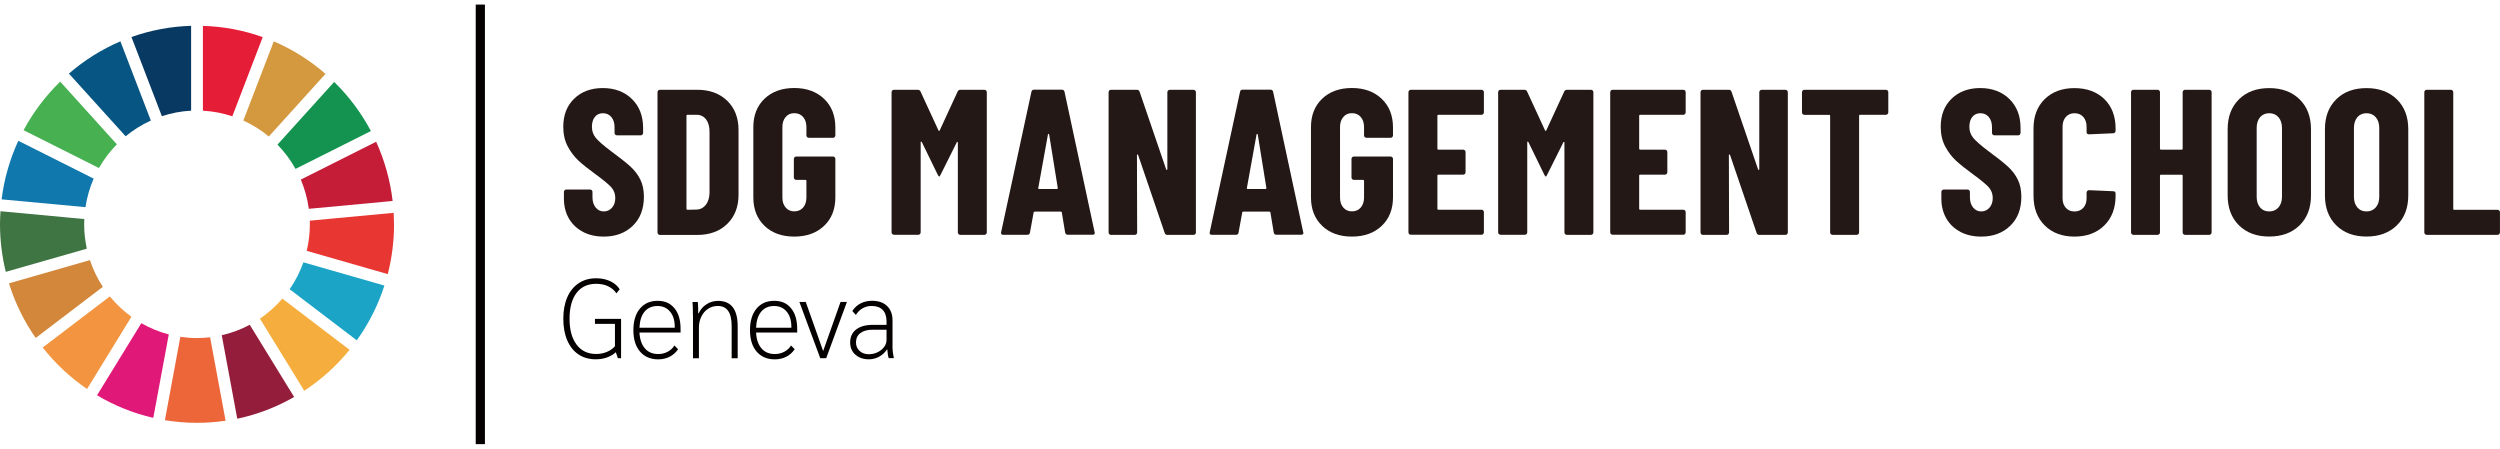
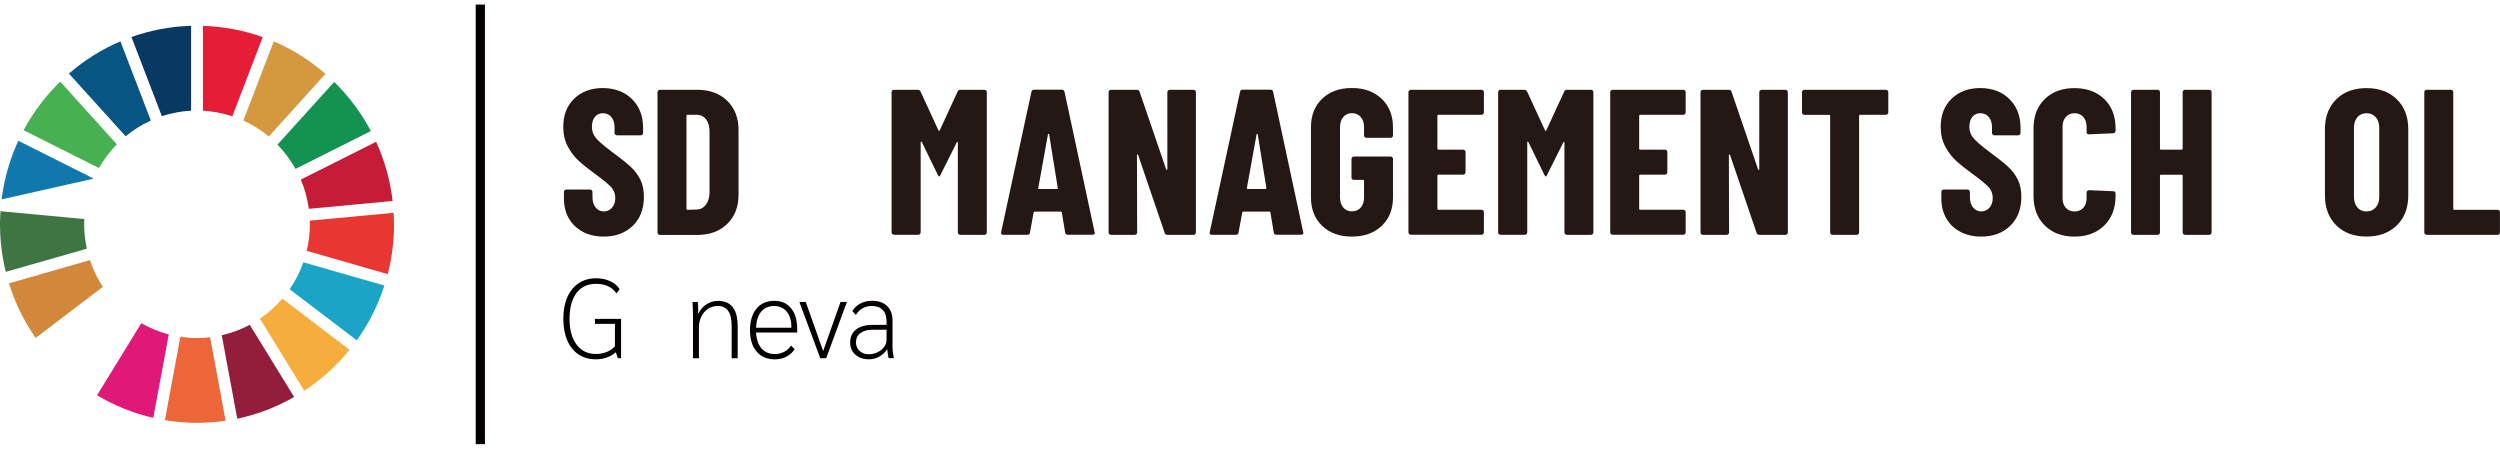
<svg xmlns="http://www.w3.org/2000/svg" width="273" height="49" viewBox="0 0 273 49" fill="none">
  <path d="M67.821 34.831V39.115H67.468L67.25 38.462C66.983 38.709 66.657 38.896 66.281 39.033C65.906 39.17 65.498 39.236 65.057 39.236C64.333 39.236 63.707 39.06 63.174 38.704C62.641 38.347 62.233 37.837 61.944 37.168C61.656 36.499 61.514 35.714 61.514 34.815C61.514 33.915 61.656 33.131 61.944 32.467C62.233 31.803 62.646 31.293 63.185 30.931C63.724 30.569 64.36 30.388 65.09 30.388C65.666 30.388 66.183 30.493 66.641 30.706C67.098 30.92 67.441 31.217 67.669 31.59L67.315 32.034C67.087 31.699 66.787 31.442 66.407 31.261C66.031 31.079 65.59 30.992 65.095 30.992C64.175 30.992 63.462 31.326 62.956 31.99C62.45 32.659 62.195 33.597 62.195 34.809C62.195 36.022 62.45 36.954 62.962 37.634C63.473 38.314 64.186 38.654 65.095 38.654C65.519 38.654 65.911 38.578 66.27 38.429C66.63 38.276 66.929 38.073 67.152 37.81V35.363H64.97V34.82H67.811L67.821 34.831Z" fill="#040000" />
-   <path d="M74.314 36.312H69.829C69.868 37.058 70.069 37.634 70.423 38.045C70.776 38.457 71.261 38.66 71.881 38.66C72.257 38.66 72.599 38.578 72.909 38.413C73.22 38.248 73.47 38.018 73.644 37.727L74.047 38.133C73.802 38.495 73.497 38.77 73.127 38.956C72.757 39.143 72.344 39.241 71.881 39.241C71.037 39.241 70.374 38.956 69.889 38.391C69.405 37.826 69.166 37.047 69.166 36.06C69.166 35.073 69.4 34.277 69.873 33.707C70.346 33.136 70.989 32.851 71.81 32.851C72.632 32.851 73.203 33.12 73.65 33.663C74.096 34.2 74.319 34.952 74.319 35.912V36.318L74.314 36.312ZM73.682 35.676C73.682 34.99 73.514 34.442 73.171 34.03C72.828 33.619 72.376 33.416 71.805 33.416C71.206 33.416 70.733 33.619 70.39 34.03C70.047 34.442 69.862 35.023 69.829 35.786H73.682V35.676Z" fill="#040000" />
  <path d="M75.668 34.475C75.668 33.74 75.652 33.241 75.62 32.977H76.202C76.24 33.422 76.256 33.833 76.24 34.217H76.289C76.485 33.8 76.773 33.465 77.154 33.224C77.535 32.977 77.954 32.857 78.411 32.857C79.842 32.857 80.555 33.784 80.555 35.632V39.121H79.897V35.621C79.897 34.875 79.772 34.321 79.521 33.959C79.271 33.597 78.89 33.411 78.379 33.411C77.987 33.411 77.638 33.515 77.323 33.718C77.013 33.921 76.762 34.206 76.588 34.568C76.409 34.93 76.322 35.33 76.322 35.769V39.121H75.674V34.48L75.668 34.475Z" fill="#040000" />
  <path d="M87.047 36.312H82.563C82.601 37.058 82.803 37.634 83.156 38.045C83.51 38.457 83.995 38.66 84.615 38.66C84.99 38.66 85.333 38.578 85.643 38.413C85.954 38.248 86.204 38.018 86.378 37.727L86.781 38.133C86.536 38.495 86.231 38.77 85.861 38.956C85.491 39.143 85.078 39.241 84.615 39.241C83.771 39.241 83.108 38.956 82.623 38.391C82.139 37.826 81.899 37.047 81.899 36.06C81.899 35.073 82.133 34.277 82.607 33.707C83.08 33.136 83.722 32.851 84.544 32.851C85.366 32.851 85.937 33.12 86.383 33.663C86.83 34.2 87.053 34.952 87.053 35.912V36.318L87.047 36.312ZM86.416 35.676C86.416 34.99 86.247 34.442 85.905 34.03C85.562 33.619 85.11 33.416 84.539 33.416C83.94 33.416 83.467 33.619 83.124 34.03C82.781 34.442 82.596 35.023 82.563 35.786H86.416V35.676Z" fill="#040000" />
  <path d="M92.484 32.972L90.22 39.115H89.572L87.292 32.972H87.989L89.888 38.336L91.787 32.972H92.484Z" fill="#040000" />
  <path d="M93.398 38.726C93.022 38.386 92.838 37.941 92.838 37.393C92.838 36.789 93.055 36.318 93.49 35.978C93.926 35.643 94.535 35.473 95.324 35.473H96.81V35.105C96.81 34.557 96.668 34.135 96.391 33.844C96.114 33.553 95.705 33.411 95.177 33.411C94.818 33.411 94.492 33.498 94.192 33.668C93.893 33.839 93.648 34.08 93.463 34.392L93.072 33.965C93.3 33.603 93.599 33.328 93.969 33.136C94.339 32.944 94.758 32.846 95.232 32.846C95.928 32.846 96.478 33.038 96.87 33.416C97.262 33.795 97.463 34.321 97.463 34.996V37.991C97.463 38.276 97.512 38.649 97.61 39.11H97.049C96.979 38.929 96.924 38.611 96.892 38.15H96.87C96.636 38.495 96.347 38.759 96.005 38.951C95.662 39.137 95.286 39.236 94.873 39.236C94.274 39.236 93.784 39.066 93.409 38.726H93.398ZM95.825 38.468C96.124 38.325 96.364 38.133 96.543 37.892C96.723 37.651 96.81 37.393 96.81 37.124V36.005H95.286C94.72 36.005 94.274 36.126 93.953 36.373C93.632 36.619 93.474 36.959 93.474 37.393C93.474 37.771 93.605 38.078 93.866 38.32C94.127 38.561 94.459 38.682 94.867 38.682C95.21 38.682 95.531 38.611 95.831 38.468H95.825Z" fill="#040000" />
  <path d="M63.648 25.309C62.989 24.964 62.478 24.475 62.118 23.85C61.759 23.225 61.58 22.501 61.58 21.689V20.965C61.58 20.888 61.607 20.828 61.656 20.773C61.71 20.718 61.77 20.696 61.846 20.696H64.431C64.507 20.696 64.567 20.724 64.622 20.773C64.676 20.828 64.698 20.888 64.698 20.965V21.53C64.698 21.996 64.812 22.375 65.046 22.66C65.28 22.945 65.574 23.088 65.933 23.088C66.292 23.088 66.592 22.951 66.831 22.682C67.07 22.407 67.19 22.056 67.19 21.618C67.19 21.179 67.043 20.779 66.755 20.449C66.461 20.126 65.884 19.649 65.013 19.012C64.263 18.469 63.658 17.987 63.196 17.564C62.733 17.142 62.336 16.621 62.004 16.001C61.672 15.381 61.509 14.668 61.509 13.851C61.509 12.567 61.906 11.542 62.701 10.774C63.495 10.006 64.535 9.616 65.824 9.616C67.114 9.616 68.202 10.017 69.013 10.818C69.824 11.618 70.227 12.666 70.227 13.966V14.509C70.227 14.586 70.2 14.646 70.15 14.701C70.096 14.756 70.036 14.778 69.96 14.778H67.375C67.299 14.778 67.239 14.75 67.185 14.701C67.13 14.646 67.109 14.586 67.109 14.509V13.9C67.109 13.434 66.994 13.061 66.76 12.781C66.526 12.502 66.216 12.364 65.83 12.364C65.471 12.364 65.182 12.496 64.965 12.759C64.747 13.023 64.638 13.39 64.638 13.856C64.638 14.322 64.779 14.707 65.062 15.057C65.345 15.403 65.9 15.886 66.722 16.506C67.653 17.186 68.349 17.74 68.823 18.168C69.296 18.595 69.661 19.078 69.922 19.605C70.183 20.131 70.314 20.756 70.314 21.486C70.314 22.813 69.911 23.872 69.1 24.656C68.289 25.441 67.234 25.836 65.933 25.836C65.062 25.836 64.301 25.66 63.642 25.315L63.648 25.309Z" fill="#231815" />
  <path d="M71.876 25.567C71.821 25.512 71.799 25.452 71.799 25.375V10.072C71.799 9.995 71.827 9.934 71.876 9.88C71.93 9.825 71.99 9.803 72.066 9.803H76.131C77.492 9.803 78.585 10.203 79.412 11.004C80.234 11.805 80.648 12.869 80.648 14.196V21.261C80.648 22.589 80.234 23.653 79.412 24.453C78.591 25.254 77.497 25.655 76.131 25.655H72.066C71.99 25.655 71.93 25.627 71.876 25.578V25.567ZM75.075 22.907L76.088 22.885C76.49 22.868 76.822 22.698 77.078 22.364C77.334 22.029 77.47 21.596 77.481 21.053V14.394C77.481 13.818 77.356 13.368 77.1 13.034C76.844 12.704 76.501 12.534 76.066 12.534H75.075C74.999 12.534 74.961 12.573 74.961 12.65V22.791C74.961 22.868 74.999 22.907 75.075 22.907Z" fill="#231815" />
-   <path d="M83.488 24.662C82.672 23.883 82.264 22.846 82.264 21.546V13.895C82.264 12.595 82.672 11.558 83.488 10.779C84.305 10 85.388 9.611 86.732 9.611C88.076 9.611 89.164 10.006 89.986 10.79C90.808 11.575 91.221 12.617 91.221 13.917V14.778C91.221 14.855 91.194 14.915 91.145 14.97C91.091 15.025 91.031 15.047 90.955 15.047H88.326C88.25 15.047 88.185 15.019 88.136 14.97C88.081 14.915 88.06 14.855 88.06 14.778V13.873C88.06 13.418 87.94 13.056 87.7 12.776C87.461 12.496 87.14 12.359 86.737 12.359C86.335 12.359 86.035 12.496 85.796 12.776C85.556 13.056 85.437 13.423 85.437 13.873V21.568C85.437 22.024 85.556 22.386 85.796 22.665C86.035 22.945 86.351 23.082 86.737 23.082C87.124 23.082 87.461 22.945 87.7 22.665C87.94 22.386 88.06 22.018 88.06 21.568V19.758C88.06 19.681 88.022 19.643 87.945 19.643H86.955C86.879 19.643 86.819 19.616 86.764 19.566C86.71 19.511 86.688 19.451 86.688 19.374V17.361C86.688 17.285 86.715 17.224 86.764 17.169C86.819 17.114 86.879 17.093 86.955 17.093H90.955C91.031 17.093 91.091 17.12 91.145 17.169C91.2 17.224 91.221 17.285 91.221 17.361V21.552C91.221 22.852 90.808 23.889 89.986 24.667C89.164 25.446 88.076 25.836 86.732 25.836C85.388 25.836 84.305 25.446 83.488 24.667V24.662Z" fill="#231815" />
  <path d="M97.436 25.567C97.381 25.512 97.36 25.452 97.36 25.375V10.072C97.36 9.995 97.387 9.934 97.436 9.88C97.485 9.825 97.55 9.803 97.626 9.803H100.211C100.358 9.803 100.467 9.869 100.527 10.006L102.48 14.24C102.524 14.328 102.567 14.328 102.616 14.24L104.57 10.006C104.63 9.869 104.733 9.803 104.886 9.803H107.492C107.569 9.803 107.628 9.83 107.683 9.88C107.737 9.934 107.759 9.995 107.759 10.072V25.375C107.759 25.452 107.732 25.512 107.683 25.567C107.628 25.622 107.569 25.644 107.492 25.644H104.864C104.788 25.644 104.728 25.616 104.673 25.567C104.619 25.512 104.597 25.452 104.597 25.375V15.595C104.597 15.535 104.576 15.502 104.543 15.491C104.505 15.485 104.478 15.507 104.467 15.568L102.714 19.078C102.655 19.215 102.6 19.281 102.557 19.281C102.529 19.281 102.475 19.215 102.399 19.078L100.668 15.524C100.636 15.48 100.608 15.458 100.581 15.458C100.554 15.458 100.538 15.491 100.538 15.546V25.369C100.538 25.446 100.51 25.507 100.461 25.561C100.407 25.616 100.347 25.638 100.271 25.638H97.643C97.566 25.638 97.507 25.611 97.452 25.561L97.436 25.567Z" fill="#231815" />
  <path d="M116.314 25.397L115.954 23.225C115.954 23.148 115.911 23.11 115.818 23.11H113.01C112.918 23.11 112.874 23.142 112.874 23.197L112.472 25.391C112.455 25.556 112.357 25.638 112.178 25.638H109.549C109.353 25.638 109.283 25.54 109.326 25.342L112.629 10.039C112.662 9.874 112.755 9.792 112.923 9.792H115.954C116.118 9.792 116.216 9.874 116.248 10.039L119.53 25.342L119.551 25.43C119.551 25.567 119.47 25.633 119.307 25.633H116.613C116.433 25.633 116.335 25.55 116.319 25.386L116.314 25.397ZM113.484 20.641H115.416C115.475 20.641 115.508 20.603 115.508 20.526L114.567 14.684C114.55 14.641 114.529 14.619 114.501 14.619C114.474 14.619 114.447 14.641 114.436 14.684L113.38 20.526C113.364 20.603 113.402 20.641 113.495 20.641H113.484Z" fill="#231815" />
  <path d="M121.135 25.567C121.081 25.512 121.059 25.452 121.059 25.375V10.072C121.059 9.995 121.086 9.934 121.135 9.88C121.184 9.825 121.249 9.803 121.325 9.803H124.155C124.302 9.803 124.4 9.88 124.449 10.028L127.344 18.497C127.36 18.541 127.388 18.562 127.42 18.552C127.458 18.546 127.475 18.519 127.475 18.475V10.077C127.475 10 127.502 9.94 127.551 9.885C127.605 9.83 127.665 9.808 127.741 9.808H130.326C130.402 9.808 130.462 9.836 130.517 9.885C130.571 9.94 130.593 10 130.593 10.077V25.381C130.593 25.457 130.566 25.518 130.517 25.572C130.462 25.627 130.402 25.649 130.326 25.649H127.475C127.322 25.649 127.23 25.572 127.181 25.424L124.286 16.933C124.269 16.89 124.242 16.868 124.21 16.868C124.177 16.868 124.155 16.89 124.155 16.933L124.177 25.381C124.177 25.457 124.15 25.518 124.101 25.572C124.046 25.627 123.986 25.649 123.91 25.649H121.325C121.249 25.649 121.184 25.622 121.135 25.572V25.567Z" fill="#231815" />
  <path d="M139.093 25.397L138.734 23.225C138.734 23.148 138.69 23.11 138.598 23.11H135.79C135.697 23.11 135.654 23.142 135.654 23.197L135.251 25.391C135.235 25.556 135.137 25.638 134.957 25.638H132.329C132.133 25.638 132.057 25.54 132.106 25.342L135.409 10.039C135.436 9.874 135.534 9.792 135.703 9.792H138.734C138.897 9.792 138.995 9.874 139.028 10.039L142.309 25.342L142.331 25.43C142.331 25.567 142.249 25.633 142.086 25.633H139.392C139.213 25.633 139.115 25.55 139.098 25.386L139.093 25.397ZM136.263 20.641H138.195C138.255 20.641 138.288 20.603 138.288 20.526L137.346 14.684C137.33 14.641 137.308 14.619 137.281 14.619C137.254 14.619 137.226 14.641 137.216 14.684L136.16 20.526C136.144 20.603 136.182 20.641 136.274 20.641H136.263Z" fill="#231815" />
  <path d="M144.382 24.662C143.566 23.883 143.158 22.846 143.158 21.546V13.895C143.158 12.595 143.566 11.558 144.382 10.779C145.199 10 146.282 9.611 147.626 9.611C148.97 9.611 150.058 10.006 150.88 10.79C151.702 11.575 152.115 12.617 152.115 13.917V14.778C152.115 14.855 152.088 14.915 152.039 14.97C151.985 15.025 151.925 15.047 151.849 15.047H149.22C149.144 15.047 149.079 15.019 149.03 14.97C148.975 14.915 148.954 14.855 148.954 14.778V13.873C148.954 13.418 148.834 13.056 148.594 12.776C148.355 12.496 148.034 12.359 147.631 12.359C147.229 12.359 146.929 12.496 146.69 12.776C146.45 13.056 146.331 13.423 146.331 13.873V21.568C146.331 22.024 146.45 22.386 146.69 22.665C146.929 22.945 147.245 23.082 147.631 23.082C148.018 23.082 148.355 22.945 148.594 22.665C148.834 22.386 148.954 22.018 148.954 21.568V19.758C148.954 19.681 148.915 19.643 148.839 19.643H147.849C147.773 19.643 147.713 19.616 147.658 19.566C147.604 19.511 147.582 19.451 147.582 19.374V17.361C147.582 17.285 147.609 17.224 147.658 17.169C147.713 17.114 147.773 17.093 147.849 17.093H151.849C151.925 17.093 151.985 17.12 152.039 17.169C152.094 17.224 152.115 17.285 152.115 17.361V21.552C152.115 22.852 151.702 23.889 150.88 24.667C150.058 25.446 148.97 25.836 147.626 25.836C146.282 25.836 145.199 25.446 144.382 24.667V24.662Z" fill="#231815" />
  <path d="M161.965 12.458C161.911 12.512 161.851 12.534 161.775 12.534H157.078C157.002 12.534 156.964 12.573 156.964 12.65V16.226C156.964 16.303 157.002 16.341 157.078 16.341H159.772C159.848 16.341 159.908 16.369 159.962 16.418C160.017 16.473 160.039 16.533 160.039 16.61V18.804C160.039 18.881 160.011 18.941 159.962 18.996C159.913 19.051 159.848 19.073 159.772 19.073H157.078C157.002 19.073 156.964 19.111 156.964 19.188V22.786C156.964 22.863 157.002 22.901 157.078 22.901H161.775C161.851 22.901 161.911 22.929 161.965 22.978C162.019 23.033 162.041 23.093 162.041 23.17V25.364C162.041 25.441 162.014 25.501 161.965 25.556C161.911 25.611 161.851 25.633 161.775 25.633H154.069C153.993 25.633 153.933 25.605 153.878 25.556C153.824 25.501 153.802 25.441 153.802 25.364V10.072C153.802 9.995 153.829 9.934 153.878 9.88C153.933 9.825 153.993 9.803 154.069 9.803H161.775C161.851 9.803 161.911 9.83 161.965 9.88C162.019 9.934 162.041 9.995 162.041 10.072V12.266C162.041 12.342 162.014 12.403 161.965 12.458Z" fill="#231815" />
  <path d="M163.674 25.567C163.619 25.512 163.598 25.452 163.598 25.375V10.072C163.598 9.995 163.625 9.934 163.674 9.88C163.728 9.825 163.788 9.803 163.864 9.803H166.449C166.596 9.803 166.705 9.869 166.765 10.006L168.718 14.24C168.762 14.328 168.805 14.328 168.854 14.24L170.808 10.006C170.868 9.869 170.971 9.803 171.124 9.803H173.73C173.806 9.803 173.866 9.83 173.921 9.88C173.975 9.934 173.997 9.995 173.997 10.072V25.375C173.997 25.452 173.97 25.512 173.921 25.567C173.866 25.622 173.806 25.644 173.73 25.644H171.102C171.026 25.644 170.966 25.616 170.911 25.567C170.857 25.512 170.835 25.452 170.835 25.375V15.595C170.835 15.535 170.813 15.502 170.781 15.491C170.748 15.48 170.715 15.507 170.705 15.568L168.952 19.078C168.892 19.215 168.838 19.281 168.794 19.281C168.767 19.281 168.713 19.215 168.637 19.078L166.906 15.524C166.874 15.48 166.846 15.458 166.819 15.458C166.792 15.458 166.776 15.491 166.776 15.546V25.369C166.776 25.446 166.748 25.507 166.699 25.561C166.645 25.616 166.585 25.638 166.509 25.638H163.881C163.804 25.638 163.744 25.611 163.69 25.561L163.674 25.567Z" fill="#231815" />
  <path d="M183.999 12.458C183.945 12.512 183.885 12.534 183.808 12.534H179.112C179.036 12.534 178.998 12.573 178.998 12.65V16.226C178.998 16.303 179.036 16.341 179.112 16.341H181.806C181.882 16.341 181.942 16.369 181.996 16.418C182.051 16.473 182.073 16.533 182.073 16.61V18.804C182.073 18.881 182.045 18.941 181.996 18.996C181.942 19.051 181.882 19.073 181.806 19.073H179.112C179.036 19.073 178.998 19.111 178.998 19.188V22.786C178.998 22.863 179.036 22.901 179.112 22.901H183.808C183.885 22.901 183.945 22.929 183.999 22.978C184.053 23.033 184.075 23.093 184.075 23.17V25.364C184.075 25.441 184.048 25.501 183.999 25.556C183.95 25.611 183.885 25.633 183.808 25.633H176.103C176.027 25.633 175.967 25.605 175.912 25.556C175.858 25.501 175.836 25.441 175.836 25.364V10.072C175.836 9.995 175.863 9.934 175.912 9.88C175.967 9.825 176.027 9.803 176.103 9.803H183.808C183.885 9.803 183.945 9.83 183.999 9.88C184.053 9.934 184.075 9.995 184.075 10.072V12.266C184.075 12.342 184.048 12.403 183.999 12.458Z" fill="#231815" />
  <path d="M185.773 25.567C185.719 25.512 185.697 25.452 185.697 25.375V10.072C185.697 9.995 185.724 9.934 185.773 9.88C185.827 9.825 185.887 9.803 185.963 9.803H188.793C188.94 9.803 189.038 9.88 189.087 10.028L191.982 18.497C191.998 18.541 192.026 18.562 192.058 18.552C192.096 18.546 192.113 18.519 192.113 18.475V10.077C192.113 10 192.14 9.94 192.189 9.885C192.243 9.83 192.303 9.808 192.379 9.808H194.964C195.04 9.808 195.1 9.836 195.155 9.885C195.209 9.94 195.231 10 195.231 10.077V25.381C195.231 25.457 195.204 25.518 195.155 25.572C195.106 25.627 195.04 25.649 194.964 25.649H192.113C191.966 25.649 191.868 25.572 191.819 25.424L188.924 16.933C188.907 16.89 188.88 16.868 188.848 16.868C188.815 16.868 188.793 16.89 188.793 16.933L188.815 25.381C188.815 25.457 188.788 25.518 188.739 25.572C188.684 25.627 188.624 25.649 188.548 25.649H185.963C185.887 25.649 185.822 25.622 185.773 25.572V25.567Z" fill="#231815" />
  <path d="M206.125 9.88C206.18 9.934 206.202 9.995 206.202 10.072V12.266C206.202 12.342 206.174 12.403 206.125 12.458C206.071 12.512 206.011 12.534 205.935 12.534H203.127C203.051 12.534 203.013 12.573 203.013 12.65V25.375C203.013 25.452 202.985 25.512 202.936 25.567C202.888 25.622 202.822 25.644 202.746 25.644H200.118C200.041 25.644 199.982 25.616 199.927 25.567C199.873 25.512 199.851 25.452 199.851 25.375V12.655C199.851 12.578 199.813 12.54 199.737 12.54H197.043C196.967 12.54 196.907 12.512 196.853 12.463C196.798 12.408 196.776 12.348 196.776 12.271V10.077C196.776 10 196.804 9.94 196.853 9.885C196.907 9.83 196.967 9.808 197.043 9.808H205.935C206.011 9.808 206.071 9.836 206.125 9.885V9.88Z" fill="#231815" />
  <path d="M214.065 25.309C213.407 24.964 212.895 24.475 212.536 23.85C212.177 23.225 211.997 22.501 211.997 21.689V20.965C211.997 20.888 212.024 20.828 212.073 20.773C212.128 20.718 212.188 20.696 212.264 20.696H214.849C214.925 20.696 214.985 20.724 215.039 20.773C215.094 20.828 215.115 20.888 215.115 20.965V21.53C215.115 21.996 215.23 22.375 215.464 22.66C215.698 22.945 215.991 23.088 216.351 23.088C216.71 23.088 217.009 22.951 217.248 22.682C217.488 22.407 217.608 22.056 217.608 21.618C217.608 21.179 217.461 20.779 217.172 20.449C216.878 20.126 216.302 19.649 215.431 19.012C214.68 18.469 214.076 17.987 213.613 17.564C213.151 17.142 212.754 16.621 212.422 16.001C212.09 15.381 211.926 14.668 211.926 13.851C211.926 12.567 212.324 11.542 213.118 10.774C213.913 10.006 214.952 9.616 216.242 9.616C217.531 9.616 218.62 10.017 219.431 10.818C220.242 11.618 220.644 12.666 220.644 13.966V14.509C220.644 14.586 220.617 14.646 220.568 14.701C220.514 14.756 220.454 14.778 220.378 14.778H217.793C217.716 14.778 217.657 14.75 217.602 14.701C217.548 14.646 217.526 14.586 217.526 14.509V13.9C217.526 13.434 217.412 13.061 217.178 12.781C216.944 12.502 216.634 12.364 216.247 12.364C215.888 12.364 215.6 12.496 215.382 12.759C215.164 13.023 215.055 13.39 215.055 13.856C215.055 14.322 215.197 14.707 215.48 15.057C215.763 15.403 216.318 15.886 217.14 16.506C218.07 17.186 218.767 17.74 219.24 18.168C219.714 18.595 220.078 19.078 220.339 19.605C220.601 20.131 220.731 20.756 220.731 21.486C220.731 22.813 220.329 23.872 219.518 24.656C218.707 25.441 217.651 25.836 216.351 25.836C215.48 25.836 214.718 25.66 214.06 25.315L214.065 25.309Z" fill="#231815" />
  <path d="M223.283 24.618C222.467 23.812 222.059 22.726 222.059 21.371V14.037C222.059 12.694 222.467 11.624 223.283 10.823C224.1 10.022 225.183 9.622 226.527 9.622C227.871 9.622 228.976 10.022 229.797 10.823C230.614 11.624 231.022 12.694 231.022 14.037V14.284C231.022 14.361 230.995 14.421 230.946 14.476C230.891 14.531 230.831 14.553 230.755 14.553L228.127 14.668C227.947 14.668 227.855 14.586 227.855 14.421V13.834C227.855 13.396 227.735 13.039 227.495 12.77C227.256 12.496 226.935 12.364 226.532 12.364C226.13 12.364 225.83 12.502 225.591 12.77C225.351 13.044 225.232 13.396 225.232 13.834V21.645C225.232 22.084 225.351 22.435 225.591 22.698C225.83 22.962 226.146 23.093 226.532 23.093C226.919 23.093 227.256 22.962 227.495 22.698C227.735 22.435 227.855 22.084 227.855 21.645V21.036C227.855 20.959 227.882 20.899 227.931 20.844C227.98 20.789 228.045 20.767 228.121 20.767L230.75 20.883C230.929 20.883 231.022 20.965 231.022 21.13V21.376C231.022 22.737 230.608 23.817 229.786 24.623C228.965 25.43 227.876 25.836 226.532 25.836C225.188 25.836 224.105 25.43 223.289 24.623L223.283 24.618Z" fill="#231815" />
  <path d="M238.423 9.88C238.477 9.825 238.537 9.803 238.613 9.803H241.241C241.318 9.803 241.378 9.83 241.432 9.88C241.486 9.934 241.508 9.995 241.508 10.072V25.375C241.508 25.452 241.481 25.512 241.432 25.567C241.383 25.622 241.318 25.644 241.241 25.644H238.613C238.537 25.644 238.477 25.616 238.423 25.567C238.368 25.512 238.346 25.452 238.346 25.375V19.193C238.346 19.116 238.308 19.078 238.232 19.078H235.985C235.908 19.078 235.87 19.116 235.87 19.193V25.375C235.87 25.452 235.843 25.512 235.794 25.567C235.74 25.622 235.68 25.644 235.604 25.644H232.975C232.899 25.644 232.839 25.616 232.785 25.567C232.73 25.512 232.709 25.452 232.709 25.375V10.072C232.709 9.995 232.736 9.934 232.785 9.88C232.839 9.825 232.899 9.803 232.975 9.803H235.604C235.68 9.803 235.74 9.83 235.794 9.88C235.849 9.934 235.87 9.995 235.87 10.072V16.231C235.87 16.308 235.908 16.346 235.985 16.346H238.232C238.308 16.346 238.346 16.308 238.346 16.231V10.072C238.346 9.995 238.374 9.934 238.423 9.88Z" fill="#231815" />
-   <path d="M244.496 24.607C243.674 23.79 243.26 22.704 243.26 21.349V14.103C243.26 12.743 243.674 11.657 244.496 10.845C245.317 10.028 246.422 9.622 247.799 9.622C249.176 9.622 250.28 10.028 251.113 10.845C251.946 11.662 252.359 12.748 252.359 14.103V21.349C252.359 22.709 251.946 23.795 251.113 24.607C250.28 25.424 249.176 25.83 247.799 25.83C246.422 25.83 245.323 25.424 244.496 24.607ZM248.811 22.649C249.067 22.353 249.192 21.969 249.192 21.486V13.972C249.192 13.489 249.067 13.099 248.811 12.803C248.555 12.507 248.218 12.364 247.799 12.364C247.38 12.364 247.048 12.512 246.798 12.803C246.553 13.099 246.428 13.489 246.428 13.972V21.486C246.428 21.969 246.553 22.358 246.798 22.649C247.042 22.945 247.38 23.088 247.799 23.088C248.218 23.088 248.555 22.94 248.811 22.649Z" fill="#231815" />
  <path d="M255.118 24.607C254.296 23.79 253.883 22.704 253.883 21.349V14.103C253.883 12.743 254.296 11.657 255.118 10.845C255.94 10.028 257.045 9.622 258.421 9.622C259.798 9.622 260.903 10.028 261.735 10.845C262.568 11.662 262.982 12.748 262.982 14.103V21.349C262.982 22.709 262.568 23.795 261.735 24.607C260.903 25.424 259.798 25.83 258.421 25.83C257.045 25.83 255.945 25.424 255.118 24.607ZM259.434 22.649C259.689 22.353 259.814 21.969 259.814 21.486V13.972C259.814 13.489 259.689 13.099 259.434 12.803C259.178 12.507 258.84 12.364 258.421 12.364C258.002 12.364 257.67 12.512 257.42 12.803C257.175 13.099 257.05 13.489 257.05 13.972V21.486C257.05 21.969 257.175 22.358 257.42 22.649C257.665 22.945 258.002 23.088 258.421 23.088C258.84 23.088 259.178 22.94 259.434 22.649Z" fill="#231815" />
  <path d="M264.81 25.567C264.756 25.512 264.734 25.452 264.734 25.375V10.072C264.734 9.995 264.761 9.934 264.81 9.88C264.864 9.825 264.924 9.803 265 9.803H267.629C267.705 9.803 267.765 9.83 267.819 9.88C267.874 9.934 267.896 9.995 267.896 10.072V22.797C267.896 22.874 267.934 22.912 268.01 22.912H272.728C272.804 22.912 272.864 22.94 272.918 22.989C272.973 23.044 272.995 23.104 272.995 23.181V25.375C272.995 25.452 272.967 25.512 272.918 25.567C272.864 25.622 272.804 25.644 272.728 25.644H265C264.924 25.644 264.864 25.616 264.81 25.567Z" fill="#231815" />
  <path d="M43.029 24.492C43.029 26.368 42.789 28.194 42.343 29.933L33.494 27.393C33.718 26.461 33.837 25.49 33.837 24.492C33.837 24.36 33.832 24.229 33.826 24.097L42.985 23.241C43.007 23.658 43.023 24.069 43.023 24.492H43.029Z" fill="#E83632" />
  <path d="M42.876 21.947L33.723 22.802C33.571 21.683 33.271 20.614 32.847 19.61L41.075 15.48C41.989 17.493 42.609 19.665 42.876 21.952V21.947Z" fill="#C51C37" />
  <path d="M40.498 14.312L32.27 18.442C31.731 17.471 31.067 16.582 30.3 15.792L36.493 8.947C38.087 10.51 39.448 12.315 40.504 14.312H40.498Z" fill="#13934F" />
  <path d="M35.541 8.069L29.353 14.909C28.515 14.207 27.579 13.62 26.572 13.165L29.897 4.515C31.965 5.398 33.864 6.605 35.541 8.064V8.069Z" fill="#D4993F" />
  <path d="M28.689 4.054L25.37 12.699C24.352 12.359 23.275 12.15 22.159 12.09V2.826C24.445 2.892 26.638 3.319 28.689 4.054Z" fill="#E61D37" />
  <path d="M20.869 2.826V12.085C19.759 12.145 18.687 12.353 17.675 12.688L14.355 4.043C16.407 3.314 18.595 2.886 20.875 2.82L20.869 2.826Z" fill="#083962" />
  <path d="M13.147 4.515L16.472 13.165C15.476 13.615 14.551 14.196 13.719 14.882L7.526 8.037C9.197 6.588 11.09 5.393 13.147 4.515Z" fill="#075582" />
  <path d="M6.574 8.914L12.761 15.759C12.005 16.533 11.346 17.4 10.807 18.349L2.574 14.218C3.63 12.249 4.985 10.461 6.568 8.92L6.574 8.914Z" fill="#47B152" />
-   <path d="M2.003 15.376L10.231 19.506C9.801 20.488 9.496 21.53 9.333 22.621L0.174 21.771C0.457 19.517 1.083 17.367 1.997 15.381L2.003 15.376Z" fill="#1078AC" />
+   <path d="M2.003 15.376L10.231 19.506L0.174 21.771C0.457 19.517 1.083 17.367 1.997 15.381L2.003 15.376Z" fill="#1078AC" />
  <path d="M0 24.492C0 24.009 0.022 23.537 0.054 23.066L9.208 23.921C9.197 24.113 9.191 24.3 9.191 24.497C9.191 25.408 9.295 26.296 9.48 27.157L0.631 29.686C0.223 28.019 0 26.28 0 24.492Z" fill="#3F7443" />
  <path d="M0.974 30.942L9.822 28.403C10.165 29.445 10.639 30.421 11.232 31.321L3.896 36.904C2.639 35.094 1.643 33.092 0.98 30.942H0.974Z" fill="#D2873B" />
-   <path d="M4.664 37.947L11.994 32.368C12.68 33.208 13.474 33.953 14.35 34.59L9.507 42.477C7.673 41.227 6.04 39.696 4.664 37.952V37.947Z" fill="#F29440" />
  <path d="M10.595 43.169L15.433 35.292C16.364 35.824 17.37 36.246 18.431 36.521L16.739 45.631C14.546 45.127 12.478 44.288 10.595 43.163V43.169Z" fill="#E01979" />
  <path d="M21.512 46.174C20.32 46.174 19.15 46.07 18.007 45.884L19.694 36.778C20.287 36.866 20.891 36.916 21.512 36.916C21.996 36.916 22.475 36.883 22.943 36.828L24.635 45.944C23.612 46.092 22.573 46.174 21.512 46.174Z" fill="#EC663A" />
  <path d="M25.909 45.719L24.216 36.608C25.294 36.361 26.322 35.977 27.274 35.467L32.118 43.349C30.208 44.447 28.123 45.258 25.909 45.724V45.719Z" fill="#931D3A" />
  <path d="M33.222 42.669L28.385 34.798C29.293 34.178 30.115 33.443 30.833 32.61L38.174 38.199C36.765 39.938 35.094 41.446 33.222 42.675V42.669Z" fill="#F5AE3D" />
  <path d="M38.958 37.162L31.628 31.584C32.254 30.684 32.76 29.697 33.13 28.644L41.978 31.184C41.282 33.345 40.253 35.363 38.958 37.168V37.162Z" fill="#1CA4C7" />
  <path d="M52.954 0.5H51.948V48.5H52.954V0.5Z" fill="#040000" />
</svg>